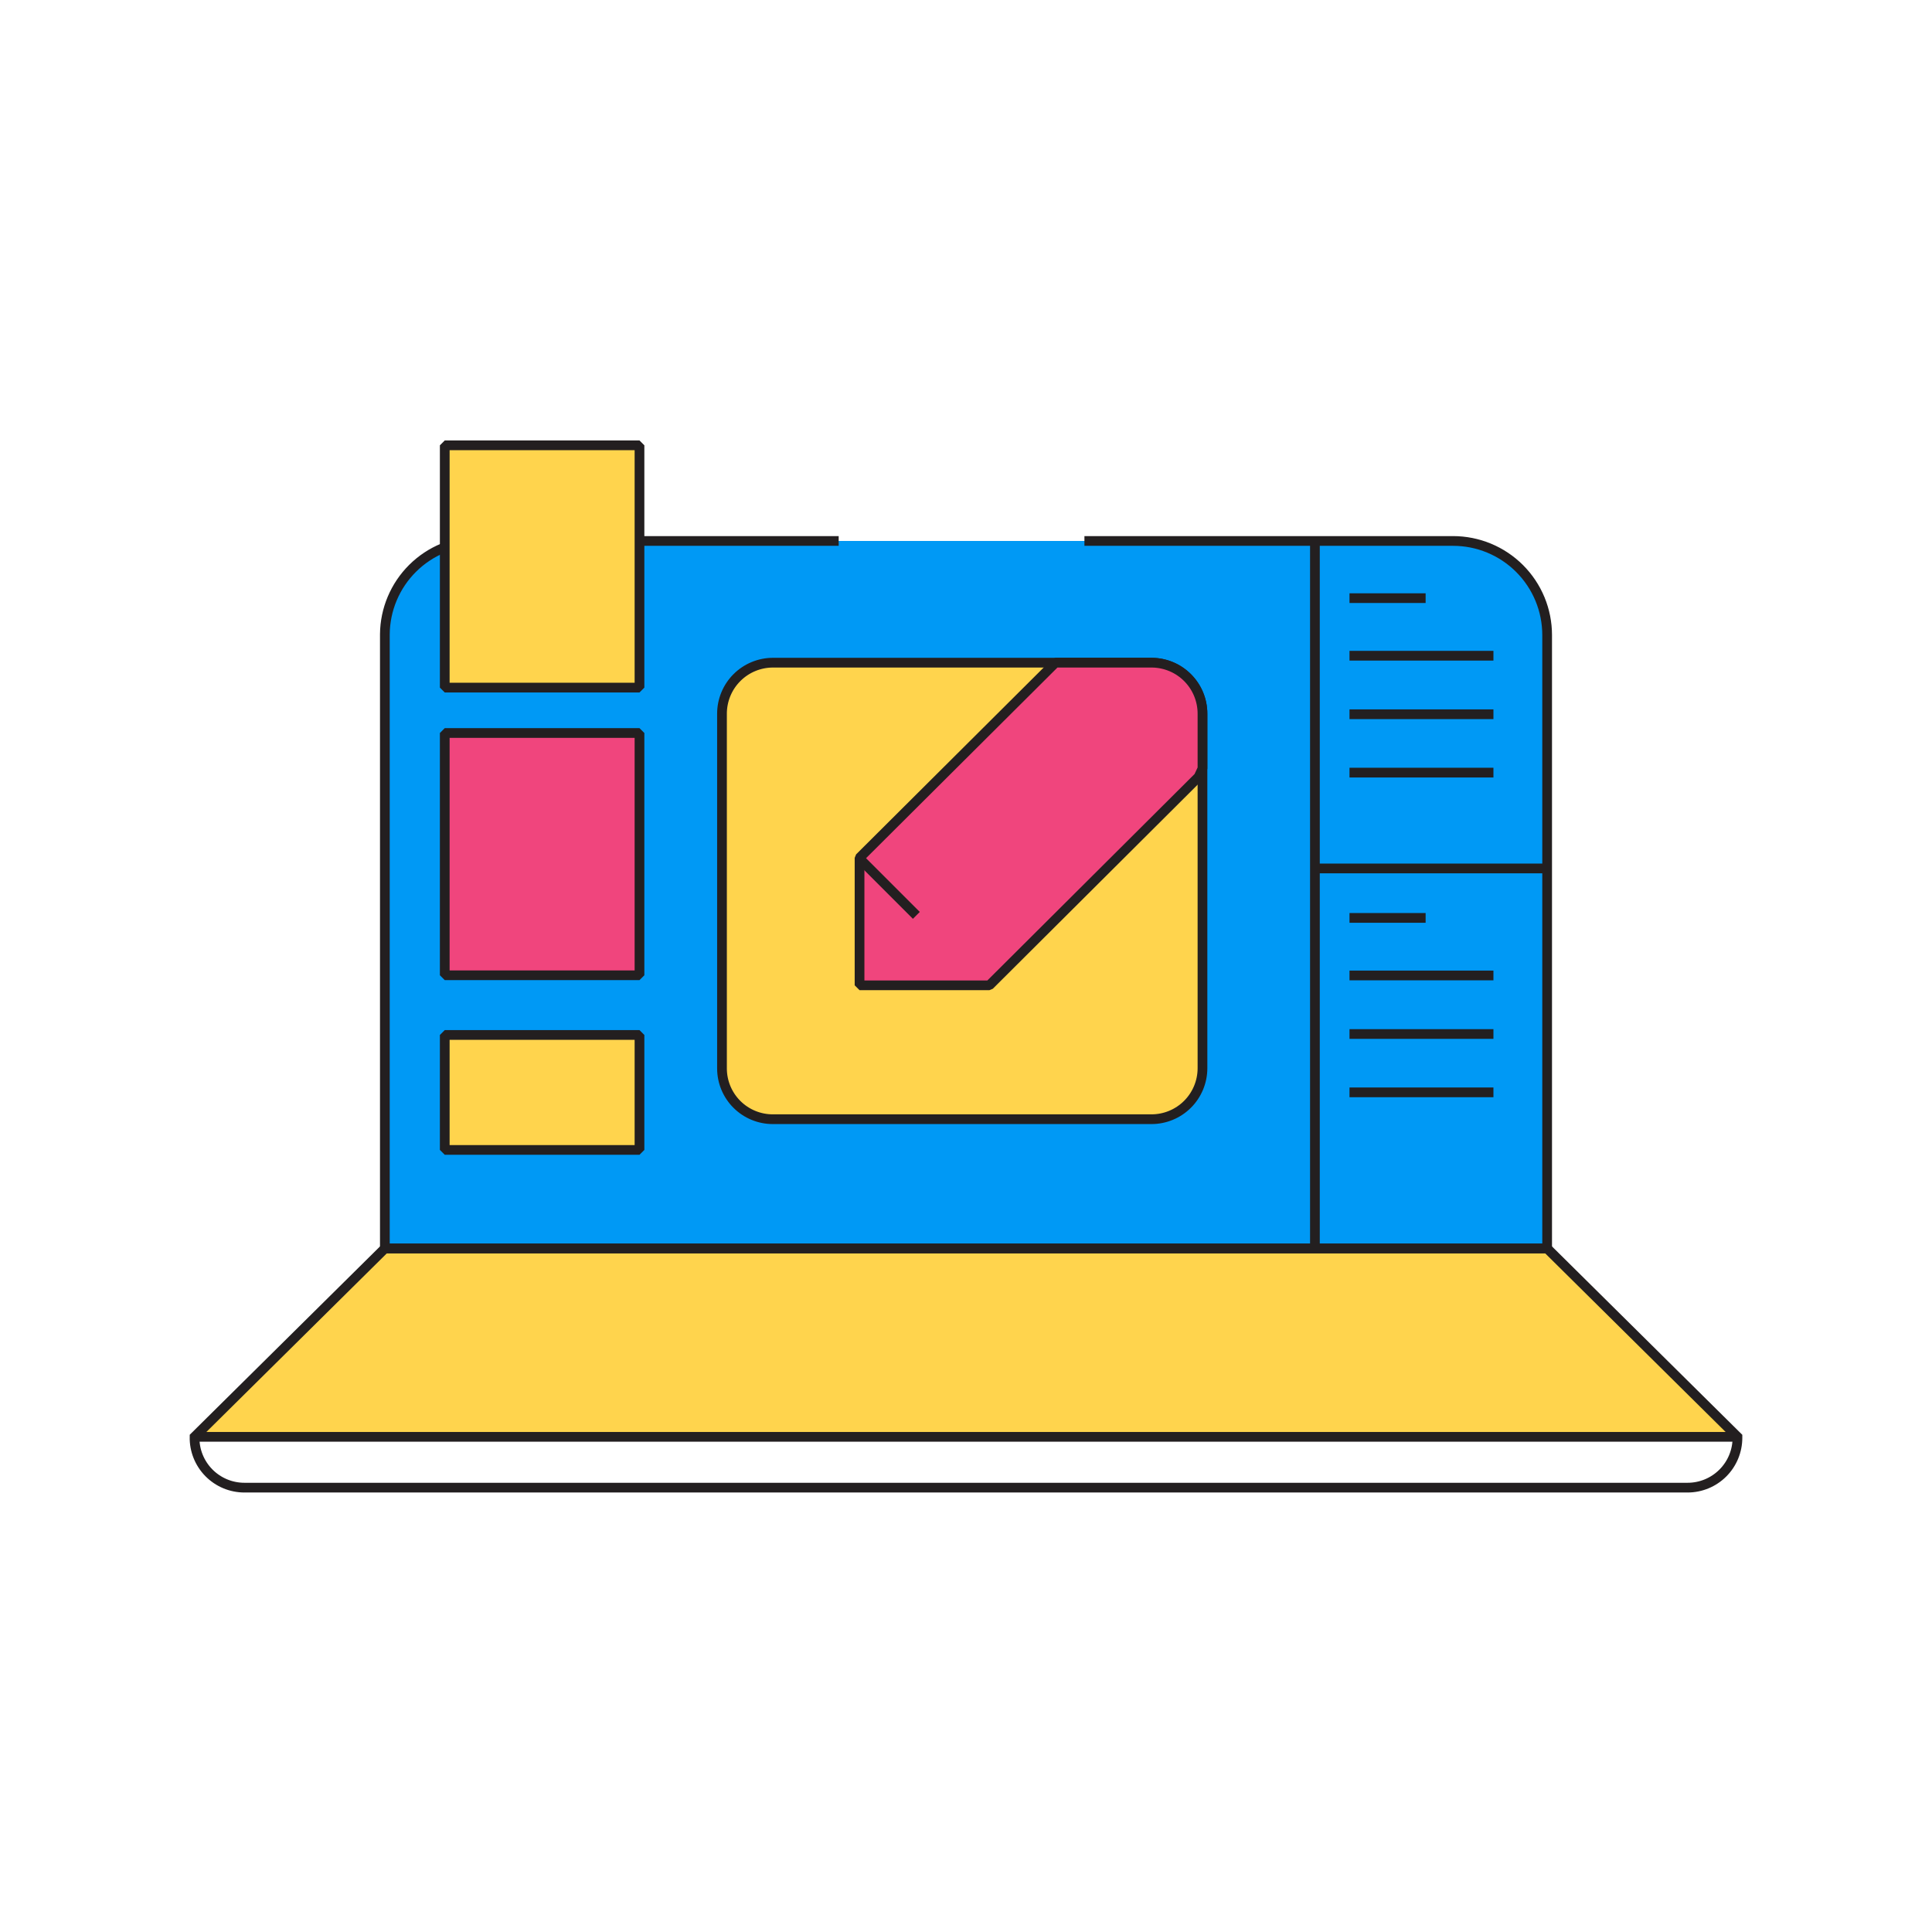
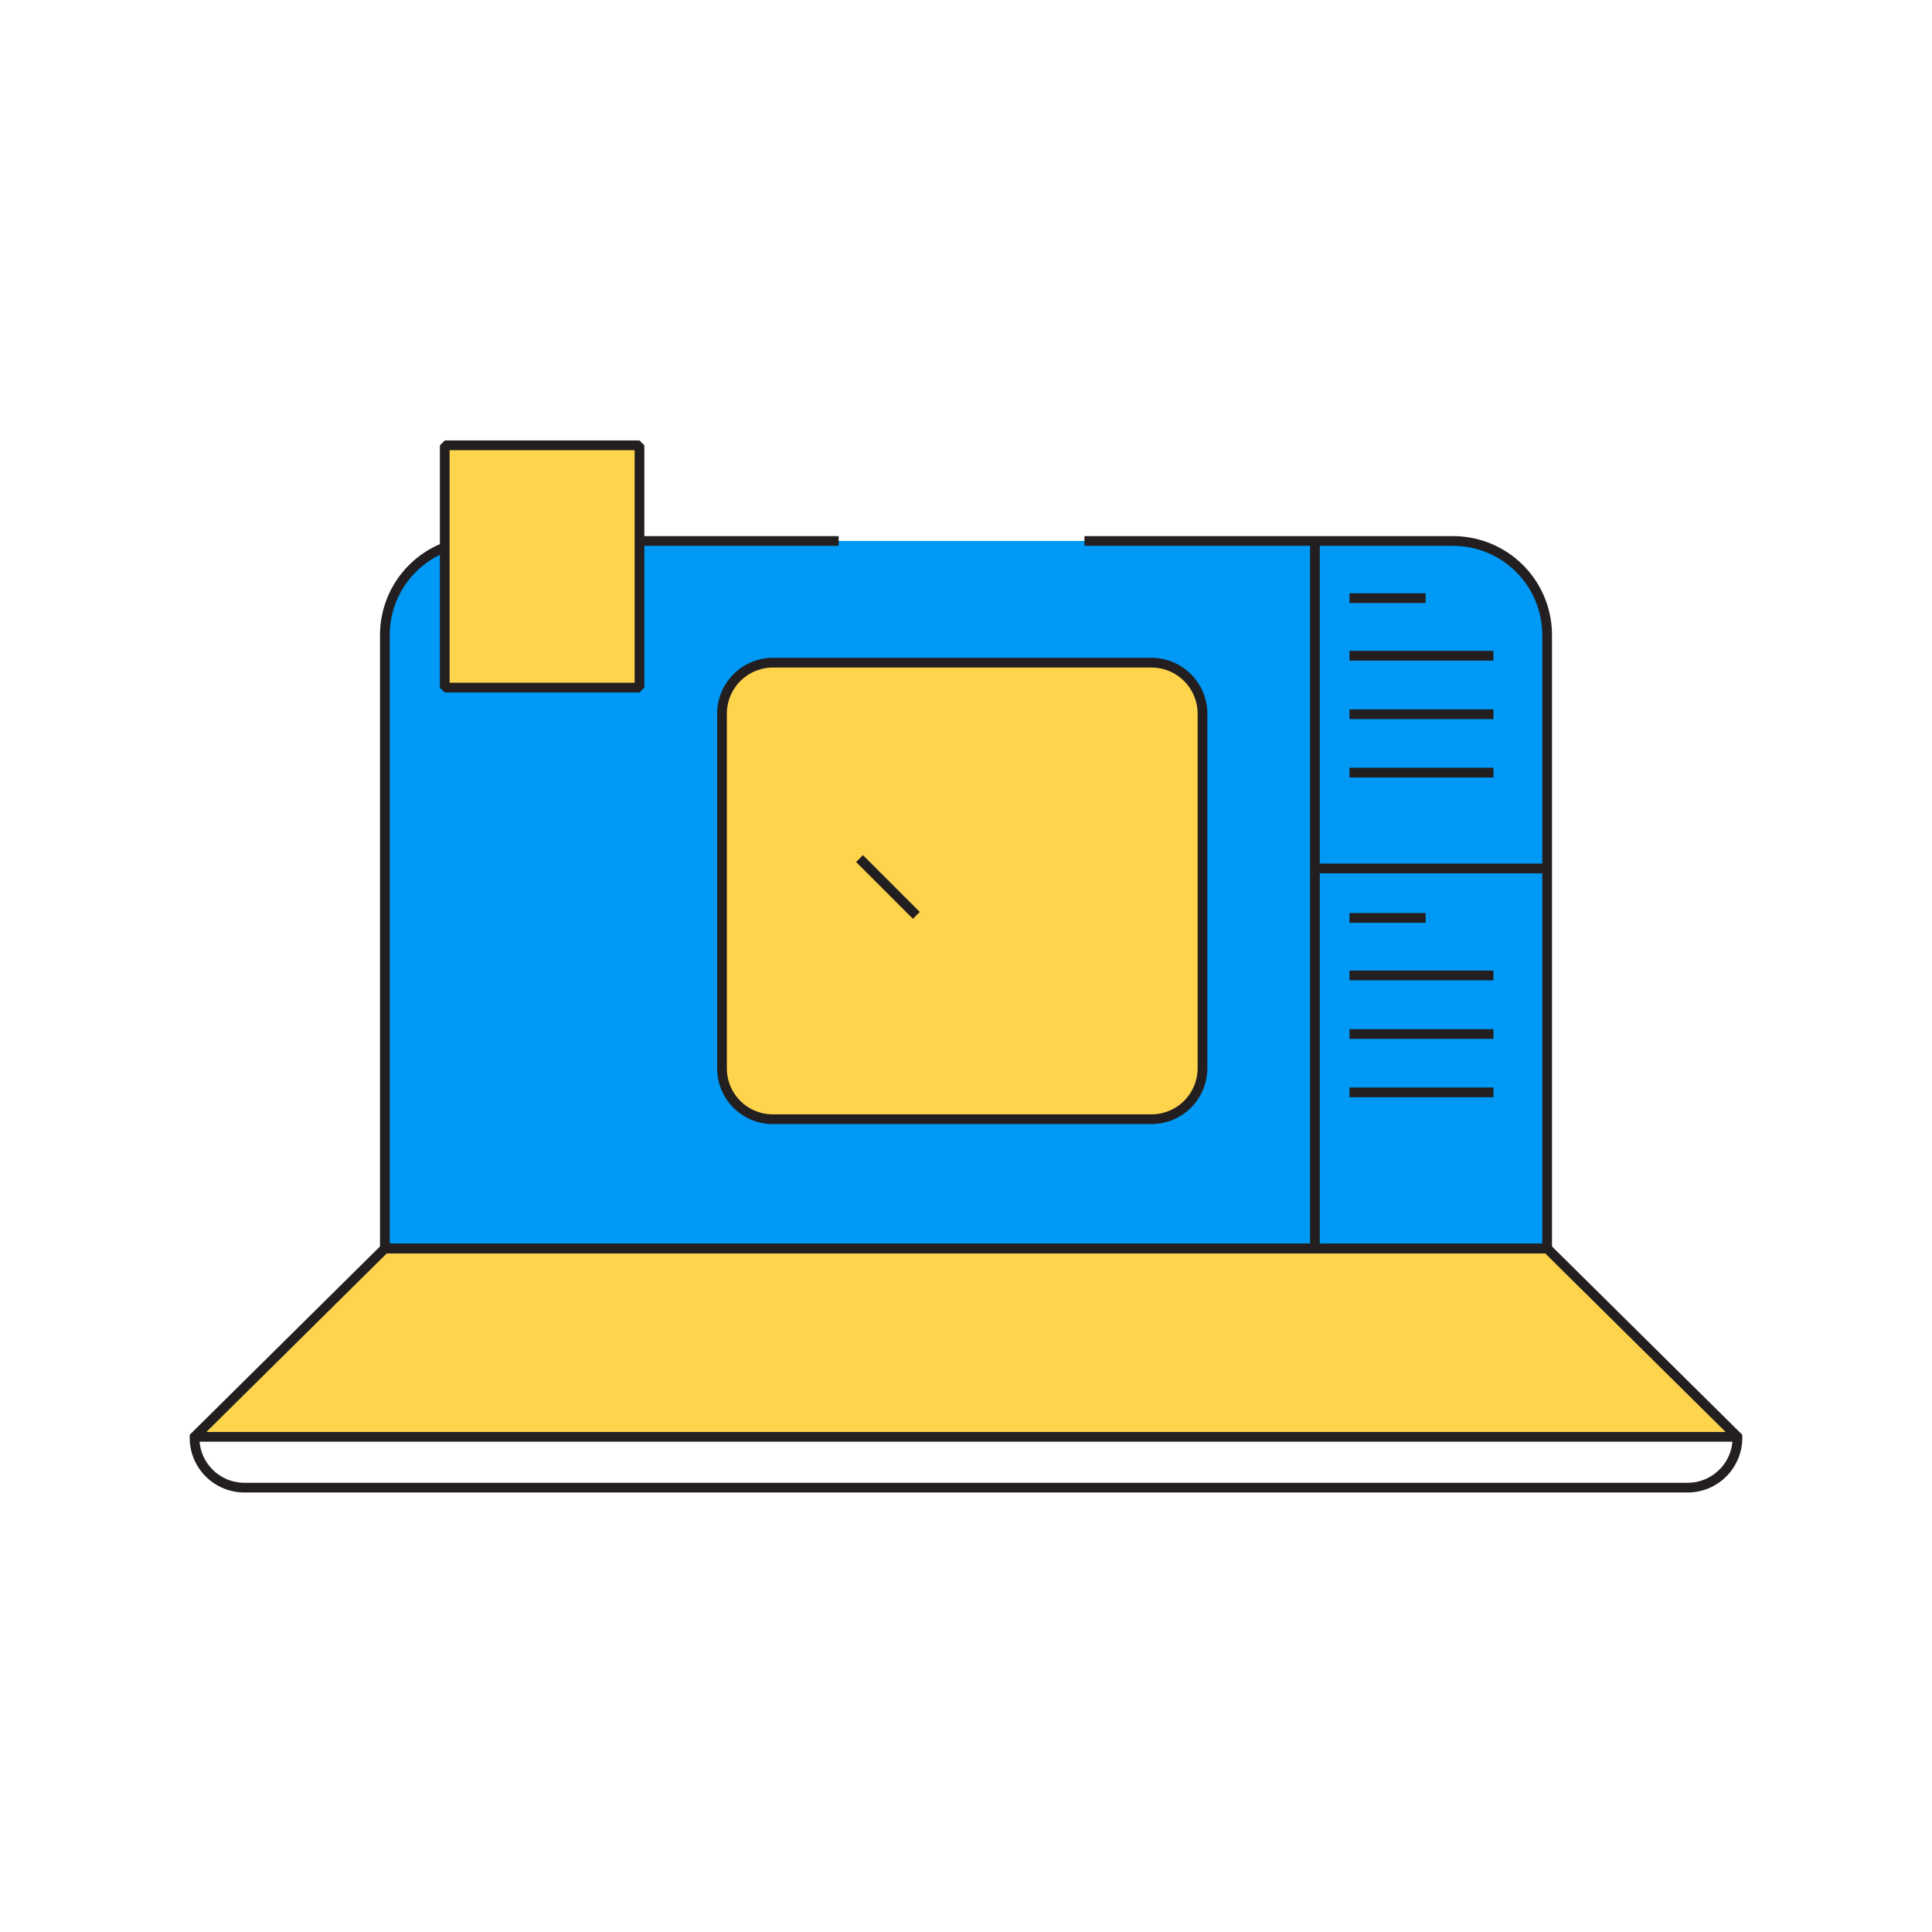
<svg xmlns="http://www.w3.org/2000/svg" width="298" height="298" viewBox="0 0 298 298" fill="none">
  <path d="M73.934 83.44H224.066C225.976 83.44 227.867 83.816 229.631 84.547C231.396 85.278 232.999 86.349 234.349 87.699C235.7 89.05 236.771 90.653 237.502 92.417C238.232 94.182 238.609 96.073 238.609 97.982V192.568H59.362V97.863C59.393 94.022 60.943 90.349 63.673 87.647C66.404 84.944 70.092 83.432 73.934 83.44Z" fill="#0099F5" />
  <path d="M30.009 221.593H267.991L238.638 192.568H59.362L30.009 221.593Z" fill="#FFD44D" />
  <path d="M167.267 83.44H224.126C226.032 83.44 227.919 83.815 229.68 84.545C231.44 85.274 233.04 86.343 234.388 87.691C235.735 89.038 236.804 90.638 237.534 92.399C238.263 94.16 238.638 96.047 238.638 97.953V192.568H59.362V97.833C59.393 94.005 60.936 90.344 63.654 87.648C66.372 84.952 70.046 83.44 73.874 83.44H129.362" stroke="#231F20" stroke-width="1.5" stroke-miterlimit="10" />
  <path d="M30.009 221.623H267.991" stroke="#231F20" stroke-width="1.5" stroke-miterlimit="10" />
  <path d="M267.991 221.623L238.638 192.568H59.362L30.009 221.623C29.989 222.645 30.173 223.661 30.55 224.611C30.928 225.561 31.491 226.426 32.207 227.156C32.923 227.885 33.777 228.465 34.72 228.861C35.663 229.256 36.675 229.46 37.697 229.46H260.303C262.342 229.46 264.298 228.65 265.74 227.208C267.181 225.766 267.991 223.811 267.991 221.772V221.623Z" stroke="#231F20" stroke-width="1.5" stroke-miterlimit="10" />
  <path d="M185.475 110.081V164.794C185.467 166.875 184.635 168.869 183.16 170.338C181.686 171.807 179.689 172.631 177.608 172.631H119.2C117.121 172.631 115.128 171.806 113.658 170.336C112.188 168.866 111.363 166.873 111.363 164.794V110.081C111.363 108 112.187 106.003 113.656 104.529C115.125 103.054 117.119 102.222 119.2 102.214H177.608C178.641 102.214 179.664 102.417 180.619 102.813C181.573 103.208 182.44 103.788 183.171 104.518C183.901 105.249 184.481 106.116 184.876 107.071C185.272 108.025 185.475 109.048 185.475 110.081Z" fill="#FFD44D" stroke="#231F20" stroke-width="1.5" stroke-linejoin="bevel" />
  <path d="M202.819 83.321V192.568" stroke="#231F20" stroke-width="1.5" stroke-linejoin="bevel" />
-   <path d="M98.638 159.639H68.6V177.37H98.638V159.639Z" fill="#FFD44D" stroke="#231F20" stroke-width="1.5" stroke-linejoin="bevel" />
-   <path d="M98.638 113.061H68.6V150.43H98.638V113.061Z" fill="#F0457D" stroke="#231F20" stroke-width="1.5" stroke-linejoin="bevel" />
  <path d="M98.638 68.689H68.6V106.058H98.638V68.689Z" fill="#FFD44D" stroke="#231F20" stroke-width="1.5" stroke-linejoin="bevel" />
  <path d="M208.153 92.261H219.894" stroke="#231F20" stroke-width="1.5" stroke-linejoin="bevel" />
  <path d="M208.153 101.141H230.354" stroke="#231F20" stroke-width="1.5" stroke-linejoin="bevel" />
  <path d="M208.153 110.171H230.354" stroke="#231F20" stroke-width="1.5" stroke-linejoin="bevel" />
  <path d="M208.153 119.17H230.354" stroke="#231F20" stroke-width="1.5" stroke-linejoin="bevel" />
  <path d="M208.153 141.58H219.894" stroke="#231F20" stroke-width="1.5" stroke-linejoin="bevel" />
  <path d="M208.153 150.46H230.354" stroke="#231F20" stroke-width="1.5" stroke-linejoin="bevel" />
  <path d="M208.153 159.49H230.354" stroke="#231F20" stroke-width="1.5" stroke-linejoin="bevel" />
  <path d="M208.153 168.489H230.354" stroke="#231F20" stroke-width="1.5" stroke-linejoin="bevel" />
  <path d="M202.819 133.951H238.638" stroke="#231F20" stroke-width="1.5" stroke-linejoin="bevel" />
-   <path d="M185.475 110.081V118.544L184.879 119.826L152.606 151.98H132.58V132.312L162.797 102.214H177.697C179.768 102.238 181.747 103.077 183.203 104.55C184.659 106.022 185.475 108.01 185.475 110.081Z" fill="#F0457D" stroke="#231F20" stroke-width="1.5" stroke-linejoin="bevel" />
  <path d="M132.58 132.431L141.341 141.192" stroke="#231F20" stroke-width="1.5" stroke-linejoin="bevel" />
</svg>